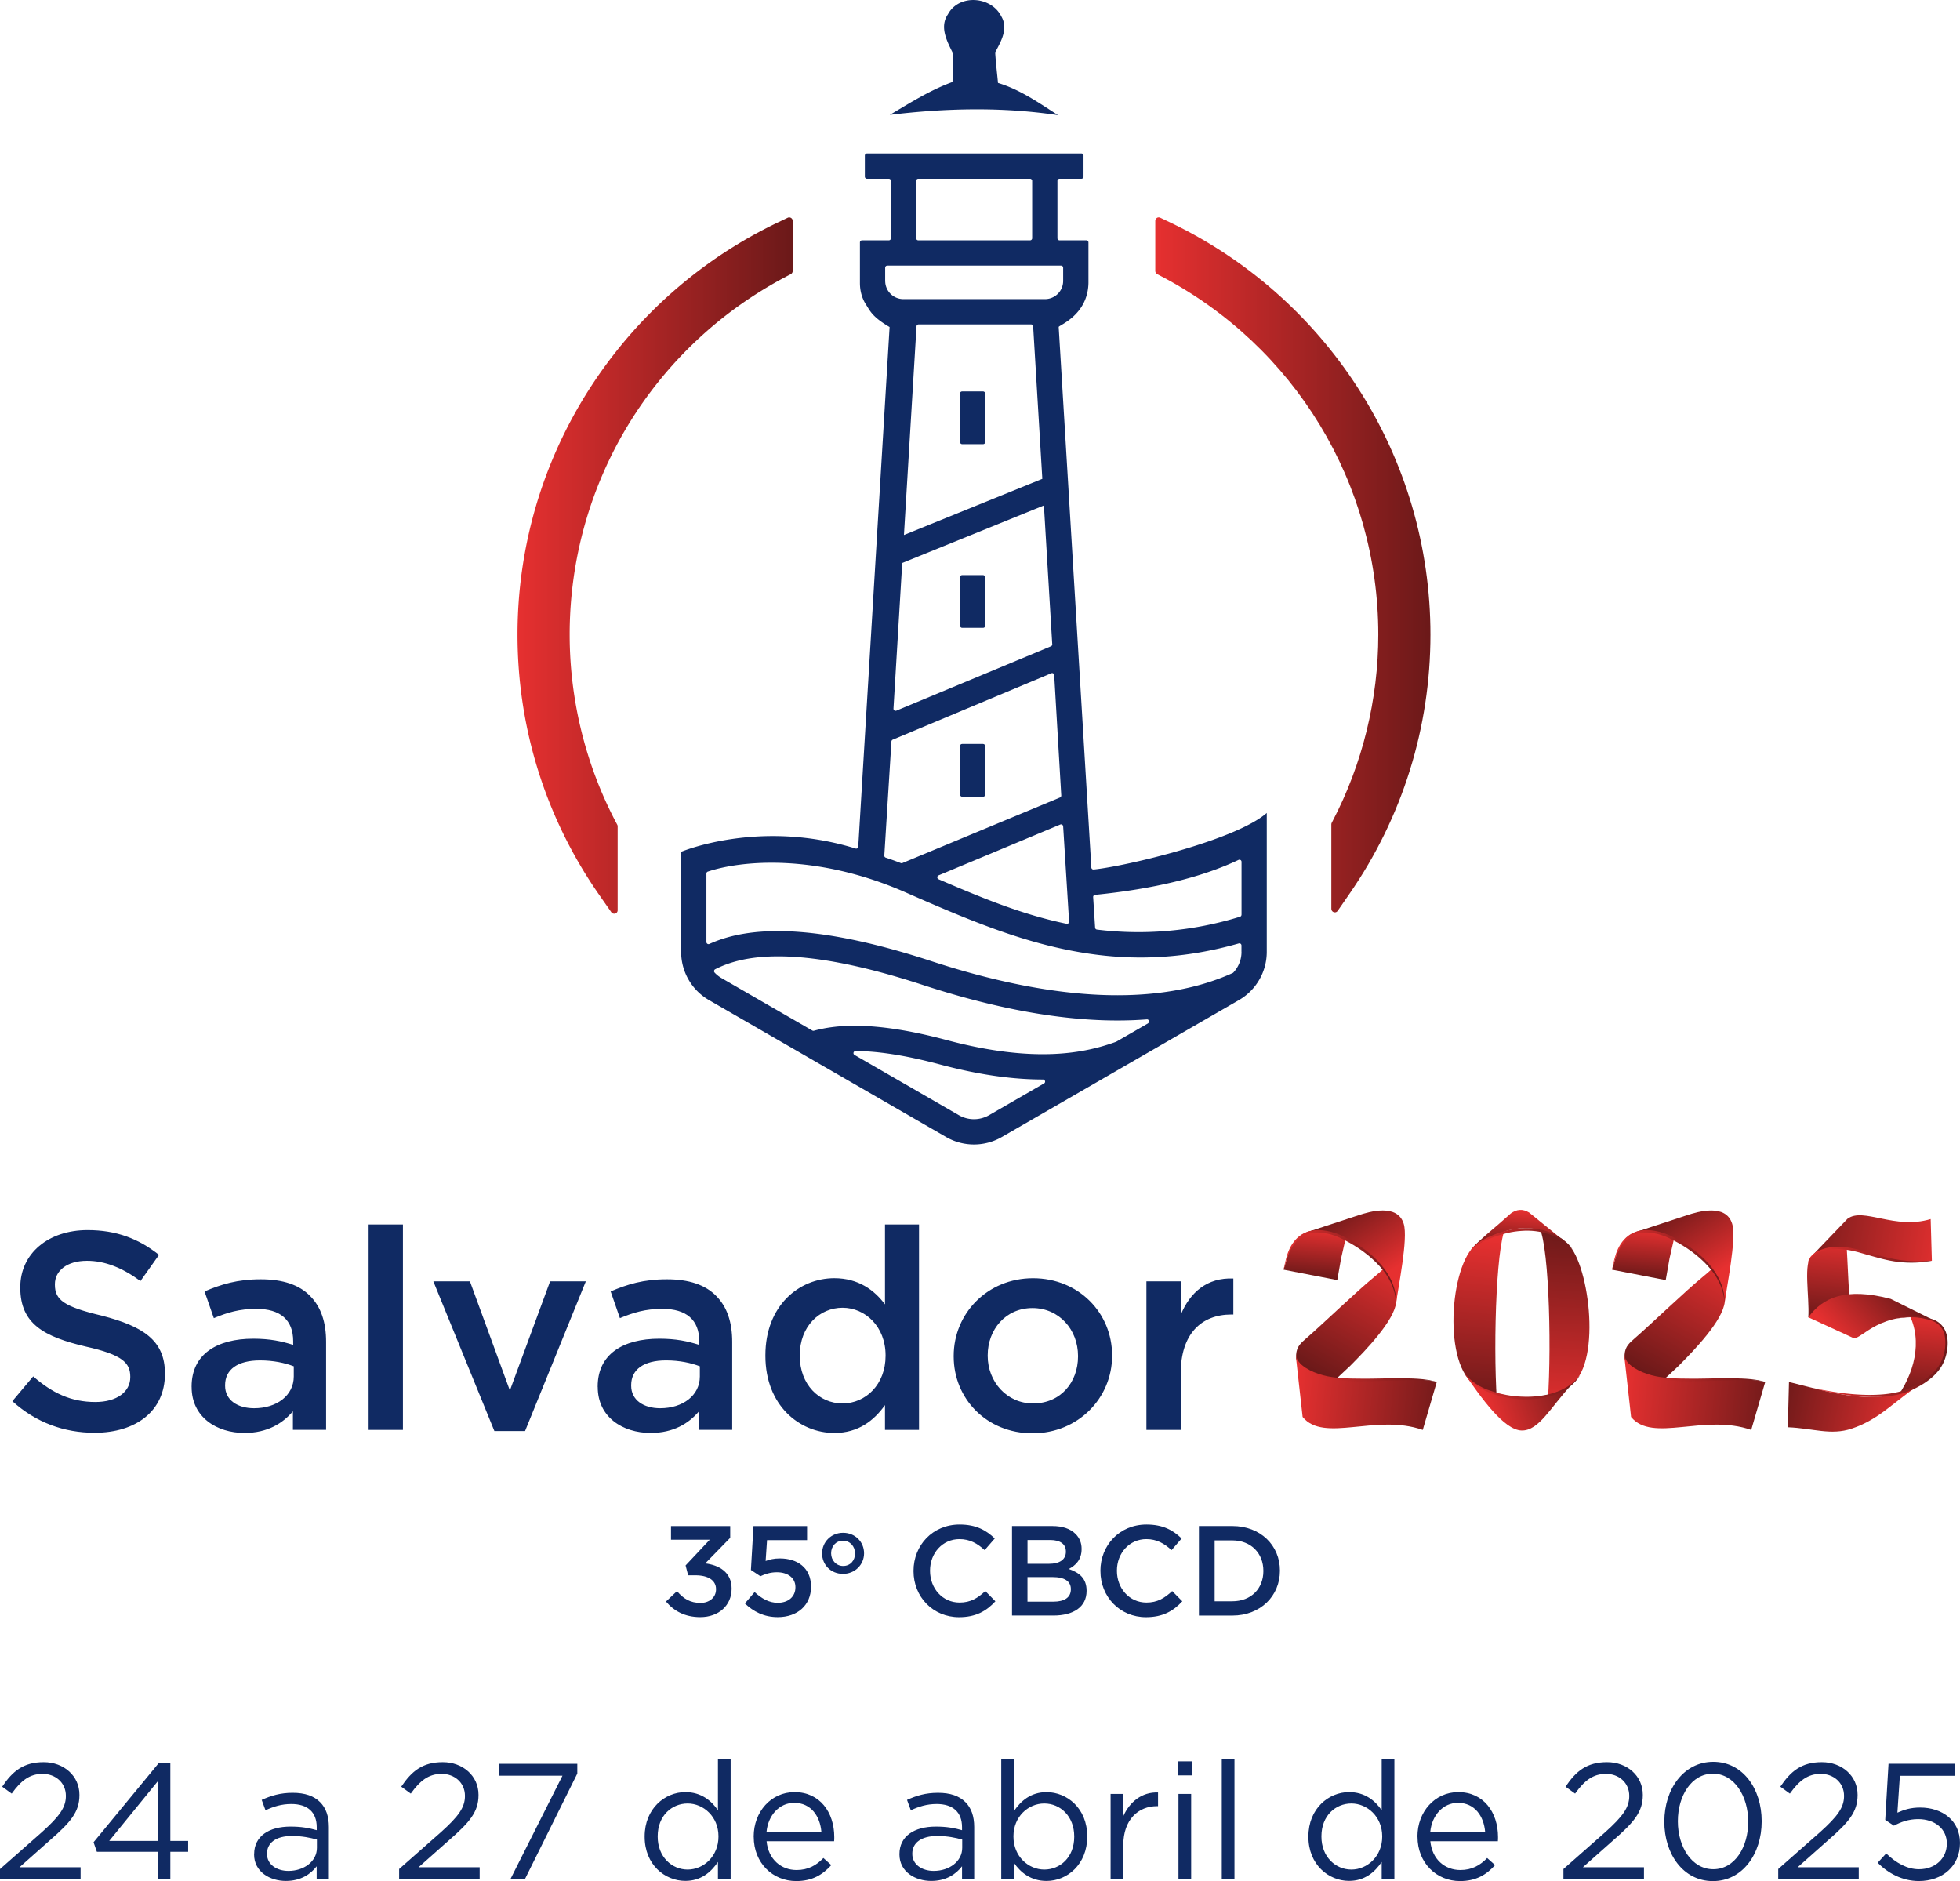
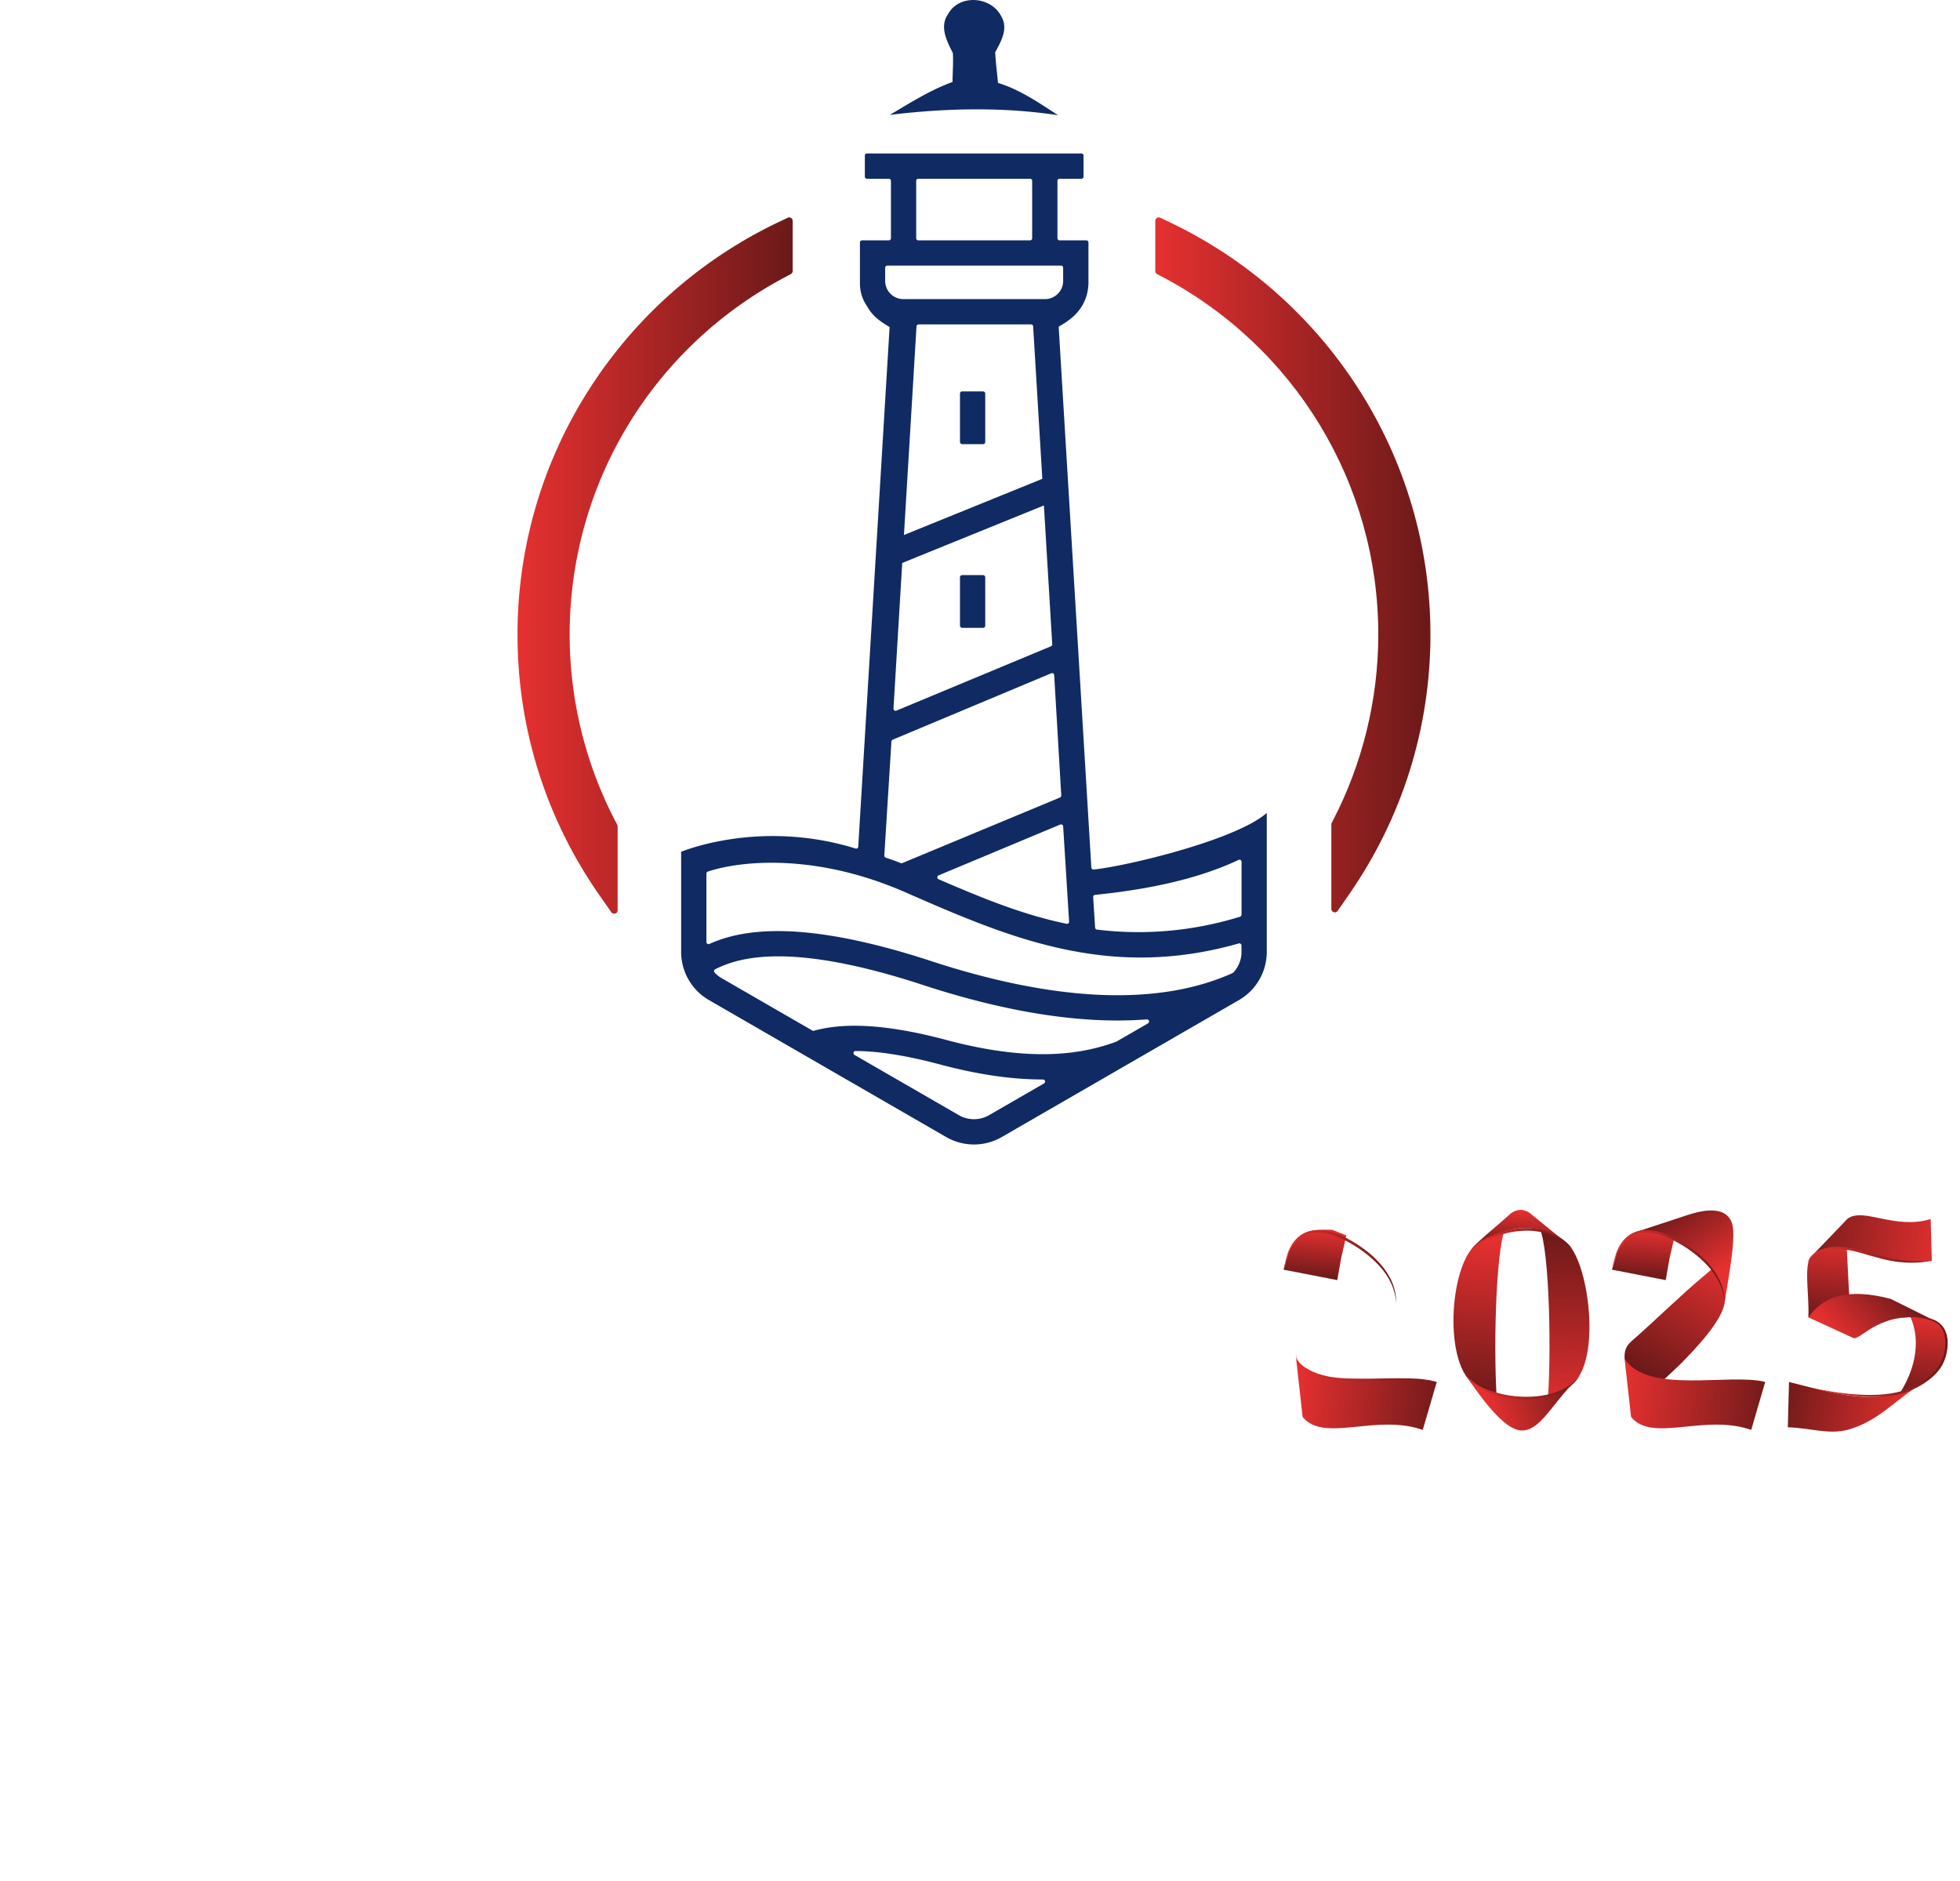
<svg xmlns="http://www.w3.org/2000/svg" xmlns:xlink="http://www.w3.org/1999/xlink" id="Layer_2" data-name="Layer 2" viewBox="0 0 640.79 614.93">
  <defs>
    <linearGradient id="linear-gradient" x1="169.19" y1="184.87" x2="259.14" y2="184.87" gradientUnits="userSpaceOnUse">
      <stop offset="0" stop-color="#e63030" />
      <stop offset="1" stop-color="#6b1919" />
    </linearGradient>
    <linearGradient id="linear-gradient-2" x1="377.69" y1="184.66" x2="467.64" y2="184.66" xlink:href="#linear-gradient" />
    <linearGradient id="linear-gradient-3" x1="629.79" y1="429.66" x2="627.31" y2="458.1" xlink:href="#linear-gradient" />
    <linearGradient id="linear-gradient-4" x1="599.88" y1="404.22" x2="597.49" y2="431.72" xlink:href="#linear-gradient" />
    <linearGradient id="linear-gradient-5" x1="636.3" y1="408.61" x2="585.33" y2="400.45" xlink:href="#linear-gradient" />
    <linearGradient id="linear-gradient-6" x1="602.22" y1="439.04" x2="622.27" y2="420.57" xlink:href="#linear-gradient" />
    <linearGradient id="linear-gradient-7" x1="624.33" y1="462.95" x2="581.66" y2="454.3" xlink:href="#linear-gradient" />
    <linearGradient id="linear-gradient-8" x1="591.06" y1="410.47" x2="631.6" y2="410.47" xlink:href="#linear-gradient" />
    <linearGradient id="linear-gradient-9" x1="592.73" y1="443.54" x2="636.75" y2="443.54" xlink:href="#linear-gradient" />
    <linearGradient id="linear-gradient-10" x1="508.83" y1="463.55" x2="511.97" y2="401.82" xlink:href="#linear-gradient" />
    <linearGradient id="linear-gradient-11" x1="485.64" y1="404.83" x2="480.99" y2="458.26" xlink:href="#linear-gradient" />
    <linearGradient id="linear-gradient-12" x1="486.15" y1="459.09" x2="515.59" y2="448.73" xlink:href="#linear-gradient" />
    <linearGradient id="linear-gradient-13" x1="497.63" y1="395.55" x2="496.42" y2="409.4" xlink:href="#linear-gradient" />
    <linearGradient id="linear-gradient-14" x1="480.75" y1="405.12" x2="514.05" y2="405.12" xlink:href="#linear-gradient" />
    <linearGradient id="linear-gradient-15" x1="478.64" y1="453.17" x2="516.57" y2="453.17" xlink:href="#linear-gradient" />
    <linearGradient id="linear-gradient-16" x1="430.59" y1="401.58" x2="429.18" y2="417.77" xlink:href="#linear-gradient" />
    <linearGradient id="linear-gradient-17" x1="453.9" y1="410.16" x2="431.54" y2="449.6" xlink:href="#linear-gradient" />
    <linearGradient id="linear-gradient-18" x1="453.32" y1="416.48" x2="438.6" y2="393.94" xlink:href="#linear-gradient" />
    <linearGradient id="linear-gradient-19" x1="422.98" y1="454.93" x2="473.78" y2="459.47" xlink:href="#linear-gradient" />
    <linearGradient id="linear-gradient-20" x1="419.68" y1="414.1" x2="456.44" y2="414.1" xlink:href="#linear-gradient" />
    <linearGradient id="linear-gradient-21" x1="423.68" y1="447" x2="469.73" y2="447" xlink:href="#linear-gradient" />
    <linearGradient id="linear-gradient-22" x1="537.97" y1="401.58" x2="536.56" y2="417.77" xlink:href="#linear-gradient" />
    <linearGradient id="linear-gradient-23" x1="561.28" y1="410.16" x2="538.92" y2="449.6" xlink:href="#linear-gradient" />
    <linearGradient id="linear-gradient-24" x1="560.7" y1="416.48" x2="545.98" y2="393.94" xlink:href="#linear-gradient" />
    <linearGradient id="linear-gradient-25" x1="530.37" y1="454.93" x2="581.16" y2="459.47" xlink:href="#linear-gradient" />
    <linearGradient id="linear-gradient-26" x1="527.06" y1="414.1" x2="563.82" y2="414.1" xlink:href="#linear-gradient" />
    <linearGradient id="linear-gradient-27" x1="531.06" y1="447" x2="577.11" y2="447" xlink:href="#linear-gradient" />
    <style>.cls-27{fill:#102a63}</style>
  </defs>
  <g id="Camada_1" data-name="Camada 1">
-     <rect class="cls-27" x="313.85" y="243.2" width="8.26" height="17.25" rx=".69" ry=".69" />
    <rect class="cls-27" x="313.85" y="188" width="8.26" height="17.25" rx=".69" ry=".69" />
    <rect class="cls-27" x="313.85" y="127.95" width="8.26" height="17.25" rx=".69" ry=".69" />
    <path class="cls-27" d="M290.92 37.56c18.25-2.22 36.79-2.65 55 .1-6.25-4.02-12.44-8.38-19.64-10.55-.31-3.33-.73-6.65-.92-9.99 1.9-3.57 4.38-7.76 1.99-11.77-3.28-6.6-13.84-7.38-17.43-.68-2.85 4.16-.3 8.82 1.61 12.71.16 3.15-.08 6.28-.12 9.42-7.3 2.65-13.85 6.82-20.5 10.76Zm66.63 246.68a.685.685 0 0 1-.75-.61L346.12 106.9c-.06-.56 9.49-3.75 9.73-14.37V79.26c0-.38-.31-.69-.69-.69h-8.76c-.38 0-.69-.31-.69-.69V59.13c0-.38.31-.69.69-.69h7.15c.38 0 .69-.31.69-.69v-6.89c0-.38-.31-.69-.69-.69h-70.11c-.38 0-.69.31-.69.69v6.89c0 .38.31.69.69.69h7.15c.38 0 .69.31.69.69v18.75c0 .38-.31.69-.69.69h-8.76c-.38 0-.69.31-.69.69v13.27c0 2.61.7 5.08 2.03 7.11 1.27 1.94 1.94 3.93 7.67 7.27L280.59 276.8c-.05.42-.45.71-.85.59-31.48-9.77-57.05 1.07-57.05 1.07v32.74c0 6.46 3.47 12.48 9.07 15.71l77.59 44.8c2.8 1.61 5.93 2.42 9.07 2.42s6.27-.81 9.07-2.42l77.59-44.8a18.2 18.2 0 0 0 9.07-15.71v-45.44c-10.19 8.93-46.15 17.44-56.6 18.49Zm-9.97-14.13 1.94 31.13c.05.46-.37.85-.82.75-14.15-2.96-26.49-7.94-41.85-14.56-.56-.24-.55-1.03 0-1.27l39.77-16.61c.42-.18.9.1.95.56Zm-.62-10.11a.7.7 0 0 1-.42.71l-51.53 21.43c-.16.07-.35.07-.51 0-1.8-.7-3.11-1.16-4.93-1.78-.3-.1-.5-.4-.46-.72l2.33-37.28a.7.7 0 0 1 .42-.56l51.84-21.71c.42-.18.9.1.95.56l2.31 39.34Zm-2.94-49.44a.7.7 0 0 1-.42.71l-50.54 21.04c-.48.2-1-.19-.95-.71l2.86-47.57 46.32-18.8 2.72 45.33Zm-48.49-35.67 4.11-68.23c.04-.35.33-.61.68-.61h36.77c.35 0 .65.26.68.61l3 49.87-45.24 18.36Zm4-115.76c0-.38.31-.69.69-.69h36.54c.38 0 .69.31.69.69v18.75c0 .38-.31.69-.69.69h-36.54c-.38 0-.69-.31-.69-.69V59.13Zm-10.14 32.71v-4.32c0-.38.31-.69.69-.69h56.81c.38 0 .69.31.69.69v4.32a5.94 5.94 0 0 1-5.94 5.94h-46.3a5.94 5.94 0 0 1-5.94-5.94Zm51.94 262.33-17.97 10.38a9.904 9.904 0 0 1-9.88 0l-34.11-19.69c-.61-.35-.36-1.29.35-1.28 6.51.02 15.34 1.12 27.63 4.4 13.52 3.61 24.55 4.91 33.6 4.91h.03c.71 0 .96.93.35 1.28Zm34-19.63-10.35 5.97s-.07.04-.11.05c-9.79 3.56-26.14 7.24-55.39-.57-23.62-6.31-36.02-5.04-43.39-3.04-.18.05-.36.02-.52-.07l-29.68-17.14c-.85-.49-1.61-1.1-2.26-1.8a.695.695 0 0 1 .19-1.09c7.97-4.04 25.02-8.92 67.92 5.14 21.18 6.94 40.71 10.81 58.03 11.5 1.89.08 3.75.11 5.59.11 3.27 0 6.46-.12 9.57-.36.73-.06 1.03.91.39 1.28Zm30.56-23.35c0 2.53-.98 4.93-2.66 6.73-.06.07-.14.12-.23.16-11.93 5.41-26.36 7.81-42.9 7.16-16.56-.66-35.34-4.39-55.79-11.1-22.53-7.38-41.17-10.61-55.38-9.58-7.75.56-13.14 2.27-17.01 4.02-.45.21-.97-.13-.97-.63v-22.38c0-.3.19-.56.47-.65 10.83-3.61 35.38-6.06 64.69 6.82 19.68 8.65 36.15 15.54 54.04 19.01 7.78 1.51 15.27 2.26 22.72 2.26 2.16 0 4.32-.06 6.48-.19 8.55-.49 16.99-1.95 25.65-4.41.44-.13.88.2.88.66v2.12Zm0-12.17c0 .3-.2.57-.49.66-15.43 4.77-31.38 6.1-46.77 4.2a.681.681 0 0 1-.6-.61l-.64-9.98c-.04-.38.24-.72.62-.76 19.01-1.91 34.75-5.66 46.9-11.42.46-.22.99.11.99.62v17.29Z" />
    <path d="M200.78 298.69c-.36 0-.71-.17-.92-.48l-3.88-5.55c-17.53-25.11-26.79-54.57-26.79-85.21 0-28.72 8.22-56.63 23.76-80.7 15.13-23.44 36.41-42.15 61.54-54.12l3.04-1.45c.35-.17.76-.14 1.09.06.33.21.53.57.53.95v16.42c0 .42-.23.8-.6 1l-1.14.6c-43.9 22.95-71.17 67.87-71.17 117.24 0 21.46 5.29 42.79 15.31 61.69l.25.47c.09.16.13.34.13.53v27.44a1.116 1.116 0 0 1-1.13 1.12Z" style="fill:url(#linear-gradient)" />
    <path d="M436.39 298.25c-.11 0-.22-.02-.34-.05-.47-.15-.79-.58-.79-1.08v-27.63c0-.18.04-.36.13-.52l.24-.46c9.8-18.73 14.98-39.85 14.98-61.07 0-49.37-27.27-94.3-71.17-117.24l-1.14-.6c-.37-.19-.6-.58-.6-1V72.18c0-.39.2-.75.53-.95.33-.21.74-.23 1.09-.06l3.04 1.45c25.13 11.96 46.41 30.68 61.54 54.12 15.54 24.08 23.76 51.98 23.76 80.7 0 30.42-9.15 59.72-26.45 84.72l-3.88 5.61c-.21.31-.56.49-.93.49Z" style="fill:url(#linear-gradient-2)" />
    <path d="M619.72 457.44c5.93-8.01 9.14-18.87 4.21-28.29l7.54 2.08c7.43 2.77 7 15.13-3.08 20.85l-8.68 5.37Z" style="fill:url(#linear-gradient-3);fill-rule:evenodd" />
    <path d="M592.55 410.46c-3.2 1.75-.9 13.45-1.35 20.17l14.29 1.79c-1.2-8.48-1.28-18.35-1.92-27.52l-3.64-.67-7.39 6.24Z" style="fill:url(#linear-gradient-4);fill-rule:evenodd" />
    <path d="m631.2 398.51.39 13.63c-20.13 2.67-28.58-9.64-39.48-1.32l11.91-12.42c5.2-3.84 15.41 3.69 27.17.11Z" style="fill:url(#linear-gradient-5);fill-rule:evenodd" />
    <path d="m591.21 430.63 14.78 6.8c2.45.69 8.97-9.55 25.48-6.2l-13.33-6.62c-14.77-3.89-22.3-.41-26.93 6.02Z" style="fill:url(#linear-gradient-6);fill-rule:evenodd" />
    <path d="M584.5 466.57c8.35.33 14 2.74 20.85.46 9.1-3.02 13.5-8.62 23.05-14.96-13.53 8.81-30.28 2.91-43.52-.3l-.38 14.8Z" style="fill:url(#linear-gradient-7);fill-rule:evenodd" />
    <path d="M591.06 413.38c-.02-.91.32-1.83.91-2.55.58-.73 1.35-1.29 2.16-1.73 1.64-.85 3.46-1.38 5.32-1.48 3.7-.29 7.36.61 10.84 1.6 3.48 1.06 6.93 2.1 10.5 2.63 3.56.57 7.19.6 10.81.3-3.57.67-7.26.81-10.9.38-3.65-.4-7.17-1.47-10.65-2.46-3.45-1.06-6.98-1.91-10.56-1.77-1.78.01-3.54.45-5.16 1.19-.8.37-1.57.85-2.18 1.5-.6.65-1.01 1.49-1.09 2.4Z" style="fill:url(#linear-gradient-8)" />
    <path d="M619.88 431.06c3.01-.62 6.18-.99 9.26-.39 1.52.23 3.12.58 4.47 1.5 1.34.91 2.32 2.33 2.74 3.89.46 1.55.49 3.17.31 4.74-.2 1.57-.59 3.12-1.25 4.57-1.31 2.96-3.8 5.16-6.4 6.86-2.64 1.68-5.54 3.04-8.63 3.67-3.07.67-6.2.87-9.31.77-6.23-.18-12.37-1.3-18.34-2.92 6.05 1.27 12.19 2.21 18.35 2.25 3.07 0 6.15-.2 9.13-.88 2.99-.64 5.76-1.97 8.32-3.63 2.53-1.65 4.92-3.71 6.15-6.46 1.21-2.73 1.71-5.9 1.01-8.8a6.313 6.313 0 0 0-2.4-3.61c-1.21-.88-2.71-1.26-4.22-1.54-3-.74-6.13-.46-9.18-.03Z" style="fill:url(#linear-gradient-9)" />
    <path d="M502.66 400.42c3.61 2.97 4.71 38.09 3.38 57.49l7.76-5.24c10.18-7.79 5.43-41.48-1.83-46.5l-1.58-1.28-7.74-4.47Z" style="fill:url(#linear-gradient-10);fill-rule:evenodd" />
    <path d="M492.89 400.33c-3.61 2.91-4.8 38-3.52 57.43l-7.75-5.38c-10.16-7.98-7.34-41.02 1.85-46.19l9.43-5.86Z" style="fill:url(#linear-gradient-11);fill-rule:evenodd" />
    <path d="M513.8 452.67c-10.72 7.1-29.04 5.06-35.16-3.87 5.64 8.23 13.07 18.69 18.82 18.83 5.74.13 9.55-7.78 16.34-14.95Z" style="fill:url(#linear-gradient-12);fill-rule:evenodd" />
    <path d="m511.97 406.17-12.03-9.78c-2.15-1.33-4.14-1.07-6.01.28l-3.65 3.22c-2.87 2.53-6.53 5.41-9.02 8.19 10.45-7.44 20.75-9.3 30.7-1.91Z" style="fill:url(#linear-gradient-13);fill-rule:evenodd" />
    <path d="M480.75 408.8c.88-1.27 2.12-2.27 3.43-3.1 1.33-.81 2.74-1.45 4.17-2.04 2.87-1.17 5.92-1.92 9.04-2.16 3.11-.18 6.29.19 9.21 1.32 1.45.57 2.84 1.3 4.12 2.19 1.25.92 2.4 1.97 3.35 3.19-2.17-2.18-4.83-3.78-7.69-4.74-2.87-.96-5.91-1.32-8.92-1.08-3.02.17-5.99.91-8.86 1.92-1.43.51-2.86 1.08-4.2 1.79-1.35.69-2.61 1.58-3.64 2.72Z" style="fill:url(#linear-gradient-14)" />
    <path d="M478.64 448.87c2.28 2.74 5.28 4.73 8.65 5.77 3.32 1.14 6.79 1.82 10.3 1.93 3.5.16 7.03-.21 10.37-1.23 3.33-1.03 6.45-2.91 8.61-5.76-.92 1.52-2.19 2.83-3.62 3.92-1.46 1.06-3.08 1.86-4.77 2.48-3.41 1.2-7.04 1.57-10.62 1.47-3.58-.19-7.15-.87-10.49-2.18-1.66-.65-3.32-1.42-4.74-2.53-1.42-1.1-2.67-2.41-3.67-3.88Z" style="fill:url(#linear-gradient-15)" />
    <path d="m421.25 409.66-1.62 5.4 17.57 3.41 1.25-7.1 1.72-7.51-4.61-1.85c-7.53-.24-11.21.43-14.32 7.65Z" style="fill:url(#linear-gradient-16);fill-rule:evenodd" />
-     <path d="M455.35 411.75c-2.07 2.2-3.58 3.66-5.93 5.57-5.73 4.66-17.01 15.56-22.6 20.4-2.03 1.76-3.22 2.96-3.08 6.34l1.5 5.24 9.01 5.52 2.5-3.95 4.71-4.41c5.16-5.18 14.44-14.8 15.03-20.87l.96-11.82-2.11-2.03Z" style="fill:url(#linear-gradient-17);fill-rule:evenodd" />
-     <path d="m444.18 397.25-16.52 5.43c13.07-1.68 30.06 13.17 28.71 23.84.75-5.92 4.04-21.55 2.56-26.44-2.04-6.73-11.2-4-14.74-2.83Z" style="fill:url(#linear-gradient-18);fill-rule:evenodd" />
    <path d="M423.74 444.06c7.2 11.9 34.38 4.71 45.99 7.7l-4.58 15.68c-15.31-5.39-32.34 4.32-39.28-4.24l-2.13-19.14Z" style="fill:url(#linear-gradient-19);fill-rule:evenodd" />
    <path d="M419.68 414.91c.49-2.27.91-4.6 1.95-6.74 1-2.12 2.64-4.07 4.85-5.11 2.2-1.07 4.74-1.11 7.07-.71 1.18.2 2.31.51 3.45.9 1.12.42 2.18.93 3.23 1.47 4.14 2.22 8.05 4.98 11.15 8.56 1.54 1.79 2.86 3.78 3.77 5.95.9 2.18 1.37 4.54 1.28 6.87-.16-4.7-2.44-9.02-5.56-12.37-3.13-3.38-6.95-6.1-11.05-8.22-1.02-.53-2.06-1.04-3.12-1.45-1.06-.38-2.18-.7-3.29-.9-2.23-.42-4.58-.36-6.64.54-2.07.89-3.69 2.66-4.74 4.69-.55 1.01-.99 2.08-1.35 3.19-.38 1.1-.6 2.25-.99 3.35Z" style="fill:url(#linear-gradient-20)" />
    <path d="M423.81 442.24c-.24 1.03.15 2.08.76 2.88.61.82 1.43 1.47 2.29 2.02 1.72 1.12 3.66 1.87 5.64 2.41 3.97 1.08 8.16 1.1 12.3 1.13 4.15.05 8.32-.13 12.49-.13 4.15.06 8.41 0 12.44 1.2-2.04-.45-4.12-.57-6.19-.59-2.08-.04-4.15-.01-6.23.07-4.16.14-8.32.31-12.5.33-2.09-.01-4.18-.1-6.27-.26-2.08-.18-4.2-.45-6.21-1.11-2.01-.63-3.97-1.47-5.7-2.7-.85-.63-1.65-1.35-2.23-2.24-.59-.87-.9-2-.57-3.01Z" style="fill:url(#linear-gradient-21)" />
    <path d="m528.63 409.66-1.62 5.4 17.57 3.41 1.25-7.1 1.72-7.51-4.61-1.85c-7.53-.24-11.21.43-14.32 7.65Z" style="fill:url(#linear-gradient-22);fill-rule:evenodd" />
    <path d="M562.73 411.75c-2.07 2.2-3.58 3.66-5.93 5.57-5.73 4.66-17.01 15.56-22.6 20.4-2.03 1.76-3.22 2.96-3.08 6.34l1.5 5.24 9.01 5.52 2.5-3.95 4.71-4.41c5.16-5.18 14.44-14.8 15.03-20.87l.96-11.82-2.11-2.03Z" style="fill:url(#linear-gradient-23);fill-rule:evenodd" />
    <path d="m551.56 397.25-16.52 5.43c13.07-1.68 30.06 13.17 28.71 23.84.75-5.92 4.04-21.55 2.56-26.44-2.04-6.73-11.2-4-14.74-2.83Z" style="fill-rule:evenodd;fill:url(#linear-gradient-24)" />
    <path d="M531.12 444.06c7.2 11.9 34.38 4.71 45.99 7.7l-4.58 15.68c-15.31-5.39-32.34 4.32-39.28-4.24l-2.13-19.14Z" style="fill:url(#linear-gradient-25);fill-rule:evenodd" />
    <path d="M527.06 414.91c.49-2.27.91-4.6 1.95-6.74 1-2.12 2.64-4.07 4.85-5.11 2.2-1.07 4.74-1.11 7.07-.71 1.18.2 2.31.51 3.45.9 1.12.42 2.18.93 3.23 1.47 4.14 2.22 8.05 4.98 11.15 8.56 1.54 1.79 2.86 3.78 3.77 5.95.9 2.18 1.37 4.54 1.28 6.87-.16-4.7-2.44-9.02-5.56-12.37-3.13-3.38-6.95-6.1-11.05-8.22-1.02-.53-2.06-1.04-3.12-1.45-1.06-.38-2.18-.7-3.29-.9-2.23-.42-4.58-.36-6.64.54-2.07.89-3.69 2.66-4.74 4.69-.55 1.01-.99 2.08-1.35 3.19-.38 1.1-.6 2.25-.99 3.35Z" style="fill:url(#linear-gradient-26)" />
-     <path d="M531.2 442.24c-.24 1.03.15 2.08.76 2.88.61.82 1.43 1.47 2.29 2.02 1.72 1.12 3.66 1.87 5.64 2.41 3.97 1.08 8.16 1.1 12.3 1.13 4.15.05 8.32-.13 12.49-.13 4.15.06 8.41 0 12.44 1.2-2.04-.45-4.12-.57-6.19-.59-2.08-.04-4.15-.01-6.23.07-4.16.14-8.32.31-12.5.33-2.09-.01-4.18-.1-6.27-.26-2.08-.18-4.2-.45-6.21-1.11-2.01-.63-3.97-1.47-5.7-2.7-.85-.63-1.65-1.35-2.23-2.24-.59-.87-.9-2-.57-3.01Z" style="fill:url(#linear-gradient-27)" />
-     <path class="cls-27" d="m4.04 458.05 6.81-8.1c6.26 5.43 12.33 8.37 20.33 8.37 6.99 0 11.41-3.31 11.41-8.1v-.18c0-4.51-2.58-7.18-14.53-9.84-13.71-3.22-21.43-7.45-21.43-19.23v-.18c0-11.04 9.2-18.67 21.99-18.67 9.48 0 16.74 2.85 23.37 8.1l-6.07 8.56c-5.89-4.32-11.59-6.62-17.48-6.62-6.62 0-10.49 3.31-10.49 7.64v.18c0 4.97 2.94 7.18 15.36 10.12 13.52 3.5 20.61 8.1 20.61 18.86v.18c0 12.14-9.48 19.23-23 19.23-9.93 0-19.13-3.31-26.86-10.3Zm58.6-4.6v-.18c0-10.58 8.28-15.64 20.15-15.64 5.52 0 9.29.83 13.06 2.02v-1.2c0-6.99-4.23-10.58-12.05-10.58-5.52 0-9.48 1.2-13.89 3.04l-3.04-8.74c5.43-2.3 10.67-3.96 18.4-3.96 7.27 0 12.6 1.84 16.1 5.43 3.59 3.59 5.24 8.65 5.24 14.99v28.79H95.76v-6.07c-3.31 3.96-8.37 7.08-15.82 7.08-9.11 0-17.29-5.15-17.29-14.99Zm33.4-3.49v-3.31c-2.85-1.1-6.62-1.93-11.04-1.93-7.27 0-11.41 2.94-11.41 8.1v.18c0 4.69 4.05 7.36 9.48 7.36 7.36 0 12.97-4.14 12.97-10.39Zm24.47-49.68h11.22v67.15h-11.22v-67.15Zm21.16 18.59h11.96l13.06 35.69 13.16-35.69h11.68l-19.87 48.94h-10.03l-19.96-48.94Zm53.73 34.58v-.18c0-10.58 8.28-15.64 20.15-15.64 5.52 0 9.29.83 13.06 2.02v-1.2c0-6.99-4.23-10.58-12.05-10.58-5.52 0-9.48 1.2-13.89 3.04l-3.03-8.74c5.43-2.3 10.67-3.96 18.4-3.96 7.27 0 12.6 1.84 16.1 5.43 3.59 3.59 5.24 8.65 5.24 14.99v28.79h-10.85v-6.07c-3.31 3.96-8.37 7.08-15.82 7.08-9.11 0-17.29-5.15-17.29-14.99Zm33.4-3.49v-3.31c-2.85-1.1-6.62-1.93-11.04-1.93-7.27 0-11.41 2.94-11.41 8.1v.18c0 4.69 4.05 7.36 9.48 7.36 7.36 0 12.97-4.14 12.97-10.39Zm21.43-6.72v-.18c0-16.19 10.95-25.21 22.54-25.21 7.91 0 13.15 3.96 16.56 8.56v-26.13h11.13v67.15h-11.13v-8.1c-3.59 5.06-8.74 9.11-16.56 9.11-11.41 0-22.54-9.02-22.54-25.21Zm39.29 0v-.18c0-9.38-6.62-15.55-14.07-15.55s-13.98 5.98-13.98 15.55v.18c0 9.38 6.35 15.55 13.98 15.55s14.07-6.26 14.07-15.55Zm22.27.19v-.18c0-13.89 11.04-25.39 25.94-25.39s25.85 11.31 25.85 25.21v.18c0 13.71-11.04 25.3-26.03 25.3s-25.76-11.31-25.76-25.11Zm40.65 0v-.18c0-8.56-6.16-15.64-14.9-15.64s-14.63 6.99-14.63 15.45v.18c0 8.46 6.26 15.55 14.81 15.55 9.11 0 14.72-6.99 14.72-15.36Zm22.36-24.56h11.22v10.95c3.03-7.36 8.65-12.23 17.2-11.87v11.77h-.64c-9.84 0-16.56 6.35-16.56 19.23v18.49H374.8v-48.57ZM217.73 523.54l3.6-3.39c2.13 2.51 4.39 3.85 7.7 3.85 2.84 0 5.06-1.76 5.06-4.43v-.08c0-2.89-2.59-4.52-6.73-4.52h-2.38l-.84-3.22 7.9-8.41h-12.67v-4.47h19.36v3.85l-8.16 8.36c4.43.54 8.62 2.8 8.62 8.2v.08c0 5.39-4.14 9.28-10.25 9.28-5.14 0-8.7-2.09-11.21-5.1Zm25.8.63 3.18-3.72c2.34 2.18 4.81 3.51 7.53 3.51 3.51 0 5.81-2.01 5.81-5.06v-.08c0-3.01-2.51-4.85-6.06-4.85-2.13 0-3.89.59-5.39 1.3l-3.1-2.05.84-14.35h17.52v4.6h-13.09l-.46 6.82c1.38-.5 2.68-.84 4.64-.84 5.69 0 10.2 3.01 10.2 9.2v.08c0 5.98-4.39 9.91-10.87 9.91-4.52 0-7.95-1.8-10.75-4.47Zm25.24-16.32v-.05c0-3.68 2.92-6.73 6.87-6.73s6.85 3 6.85 6.68v.05c0 3.63-2.92 6.7-6.9 6.7s-6.82-3-6.82-6.65Zm10.77 0v-.05c0-2.27-1.63-4.14-3.95-4.14s-3.87 1.85-3.87 4.09v.05c0 2.24 1.66 4.12 3.92 4.12 2.41 0 3.9-1.85 3.9-4.07Zm19.12 5.74v-.08c0-8.32 6.23-15.14 15.06-15.14 5.44 0 8.7 1.88 11.5 4.56l-3.3 3.81c-2.38-2.18-4.85-3.6-8.24-3.6-5.52 0-9.62 4.56-9.62 10.29v.08c0 5.73 4.06 10.37 9.66 10.37 3.56 0 5.9-1.42 8.41-3.76l3.3 3.35c-2.97 3.22-6.44 5.19-11.88 5.19-8.53 0-14.89-6.65-14.89-15.06Zm32.2-14.73h13.13c3.39 0 5.94.88 7.65 2.59 1.3 1.3 1.97 2.93 1.97 4.85v.08c0 3.55-2.01 5.39-4.18 6.52 3.47 1.21 5.81 3.1 5.81 7.11v.08c0 5.23-4.31 8.03-10.83 8.03h-13.55v-29.28Zm17.61 8.29c0-2.34-1.8-3.72-5.14-3.72h-7.4v7.78h7.03c3.35 0 5.52-1.3 5.52-3.97v-.08Zm1.63 12.33c0-2.51-1.97-3.93-6.02-3.93h-8.16v8.03h8.53c3.51 0 5.65-1.34 5.65-4.02v-.08Zm9.66-5.89v-.08c0-8.32 6.23-15.14 15.06-15.14 5.44 0 8.7 1.88 11.5 4.56l-3.3 3.81c-2.38-2.18-4.85-3.6-8.24-3.6-5.52 0-9.62 4.56-9.62 10.29v.08c0 5.73 4.06 10.37 9.66 10.37 3.55 0 5.9-1.42 8.41-3.76l3.31 3.35c-2.97 3.22-6.44 5.19-11.88 5.19-8.53 0-14.89-6.65-14.89-15.06Zm32.21-14.73h10.92c9.2 0 15.56 6.32 15.56 14.55v.08c0 8.24-6.36 14.64-15.56 14.64h-10.92v-29.28Zm5.14 4.69v19.91h5.77c6.15 0 10.16-4.14 10.16-9.87v-.08c0-5.73-4.02-9.95-10.16-9.95h-5.77ZM0 611l13.68-12.06c5.76-5.17 7.86-8.08 7.86-11.85 0-4.42-3.5-7.22-7.59-7.22-4.31 0-7.11 2.26-10.12 6.46l-3.12-2.26c3.39-5.06 6.95-8.02 13.57-8.02s11.69 4.52 11.69 10.66v.11c0 5.49-2.91 8.89-9.53 14.65l-10.07 8.94h19.98v3.88H0V611Zm51.54-5.65H31.67l-1.08-3.12 21.33-25.9h3.77v25.47h5.82v3.55h-5.82v8.94h-4.15v-8.94Zm0-3.56v-19.44l-15.83 19.44h15.83Zm31.55 4.42v-.11c0-5.87 4.85-8.99 11.9-8.99 3.55 0 6.09.48 8.56 1.18v-.97c0-5.01-3.07-7.59-8.29-7.59-3.29 0-5.87.86-8.46 2.05l-1.24-3.39c3.07-1.4 6.09-2.32 10.12-2.32s6.95 1.02 8.99 3.07c1.88 1.89 2.85 4.58 2.85 8.13v17.02h-3.99v-4.2c-1.94 2.53-5.17 4.79-10.07 4.79-5.17 0-10.39-2.96-10.39-8.67Zm20.52-2.16v-2.69c-2.05-.59-4.79-1.18-8.19-1.18-5.22 0-8.13 2.26-8.13 5.76v.11c0 3.5 3.23 5.55 7 5.55 5.12 0 9.32-3.12 9.32-7.54Zm26.86 6.95 13.68-12.06c5.76-5.17 7.86-8.08 7.86-11.85 0-4.42-3.5-7.22-7.59-7.22-4.31 0-7.11 2.26-10.12 6.46l-3.12-2.26c3.39-5.06 6.95-8.02 13.57-8.02s11.69 4.52 11.69 10.66v.11c0 5.49-2.91 8.89-9.53 14.65l-10.07 8.94h19.98v3.88h-26.33V611Zm53.42-30.53h-20.73v-3.88h25.58v3.18l-17.13 34.52h-4.74l17.02-33.82Zm26.87 19.97v-.11c0-9.1 6.62-14.49 13.3-14.49 5.17 0 8.51 2.8 10.66 5.92v-16.8h4.15v39.31h-4.15v-5.6c-2.26 3.34-5.55 6.19-10.66 6.19-6.68 0-13.3-5.28-13.3-14.43Zm24.13-.05v-.11c0-6.41-4.9-10.72-10.07-10.72s-9.8 3.98-9.8 10.72v.11c0 6.57 4.58 10.77 9.8 10.77s10.07-4.36 10.07-10.77Zm11.52.05v-.11c0-8.02 5.65-14.49 13.36-14.49 8.24 0 12.98 6.57 12.98 14.7 0 .54 0 .86-.05 1.35h-22.08c.59 6.03 4.85 9.42 9.8 9.42 3.82 0 6.52-1.56 8.78-3.93l2.58 2.32c-2.8 3.12-6.19 5.22-11.47 5.22-7.65 0-13.89-5.87-13.89-14.49Zm22.13-1.61c-.43-5.06-3.34-9.48-8.89-9.48-4.85 0-8.51 4.04-9.05 9.48h17.93Zm25.52 7.38v-.11c0-5.87 4.85-8.99 11.9-8.99 3.55 0 6.09.48 8.56 1.18v-.97c0-5.01-3.07-7.59-8.29-7.59-3.28 0-5.87.86-8.45 2.05l-1.24-3.39c3.07-1.4 6.09-2.32 10.12-2.32s6.95 1.02 8.99 3.07c1.89 1.89 2.85 4.58 2.85 8.13v17.02h-3.98v-4.2c-1.94 2.53-5.17 4.79-10.07 4.79-5.17 0-10.39-2.96-10.39-8.67Zm20.52-2.16v-2.69c-2.05-.59-4.79-1.18-8.19-1.18-5.22 0-8.13 2.26-8.13 5.76v.11c0 3.5 3.23 5.55 7 5.55 5.12 0 9.32-3.12 9.32-7.54Zm16.91 4.9v5.33h-4.15v-39.31h4.15v17.07c2.26-3.34 5.55-6.19 10.66-6.19 6.68 0 13.3 5.28 13.3 14.43v.11c0 9.1-6.57 14.49-13.3 14.49-5.17 0-8.51-2.8-10.66-5.92Zm19.71-8.51v-.11c0-6.57-4.52-10.77-9.8-10.77s-10.07 4.36-10.07 10.72v.11c0 6.46 4.9 10.77 10.07 10.77s9.8-3.98 9.8-10.72Zm11.89-14h4.15v7.27c2.05-4.63 6.09-7.97 11.36-7.75v4.47h-.32c-6.09 0-11.04 4.36-11.04 12.76v11.09h-4.15v-27.84Zm21.92-10.66h4.74v4.58h-4.74v-4.58Zm.27 10.66h4.15v27.84h-4.15v-27.84Zm14.16-11.47h4.15v39.31h-4.15v-39.31Zm28.32 25.47v-.11c0-9.1 6.62-14.49 13.3-14.49 5.17 0 8.51 2.8 10.66 5.92v-16.8h4.15v39.31h-4.15v-5.6c-2.26 3.34-5.55 6.19-10.66 6.19-6.68 0-13.3-5.28-13.3-14.43Zm24.13-.05v-.11c0-6.41-4.9-10.72-10.07-10.72s-9.8 3.98-9.8 10.72v.11c0 6.57 4.58 10.77 9.8 10.77s10.07-4.36 10.07-10.77Zm11.52.05v-.11c0-8.02 5.65-14.49 13.36-14.49 8.24 0 12.98 6.57 12.98 14.7 0 .54 0 .86-.05 1.35h-22.08c.59 6.03 4.85 9.42 9.8 9.42 3.82 0 6.52-1.56 8.78-3.93l2.59 2.32c-2.8 3.12-6.19 5.22-11.47 5.22-7.65 0-13.89-5.87-13.89-14.49Zm22.13-1.61c-.43-5.06-3.34-9.48-8.89-9.48-4.85 0-8.51 4.04-9.05 9.48h17.93ZM511.12 611l13.68-12.06c5.76-5.17 7.86-8.08 7.86-11.85 0-4.42-3.5-7.22-7.59-7.22-4.31 0-7.11 2.26-10.12 6.46l-3.12-2.26c3.39-5.06 6.95-8.02 13.57-8.02s11.69 4.52 11.69 10.66v.11c0 5.49-2.91 8.89-9.53 14.65l-10.07 8.94h19.98v3.88h-26.33V611Zm33.01-15.46v-.11c0-10.56 6.3-19.49 15.99-19.49s15.83 8.83 15.83 19.39v.11c0 10.56-6.25 19.49-15.94 19.49s-15.89-8.83-15.89-19.39Zm27.41 0v-.11c0-8.24-4.52-15.62-11.52-15.62s-11.47 7.22-11.47 15.51v.11c0 8.24 4.52 15.62 11.58 15.62s11.42-7.27 11.42-15.51Zm9.8 15.46 13.68-12.06c5.76-5.17 7.86-8.08 7.86-11.85 0-4.42-3.5-7.22-7.59-7.22-4.31 0-7.11 2.26-10.12 6.46l-3.12-2.26c3.39-5.06 6.95-8.02 13.57-8.02s11.69 4.52 11.69 10.66v.11c0 5.49-2.91 8.89-9.53 14.65l-10.07 8.94h19.98v3.88h-26.33V611Zm32.52-2.05 2.8-3.07c3.29 3.18 6.89 5.17 10.72 5.17 5.39 0 9.1-3.61 9.1-8.35v-.11c0-4.69-3.88-7.92-9.37-7.92-3.18 0-5.71.97-7.92 2.15l-2.85-1.89 1.08-18.36h21.7v3.93h-17.99l-.81 12.06c2.21-.97 4.31-1.67 7.43-1.67 7.32 0 13.03 4.31 13.03 11.52v.11c0 7.38-5.6 12.39-13.46 12.39-5.39 0-10.07-2.58-13.46-5.98Z" />
  </g>
</svg>